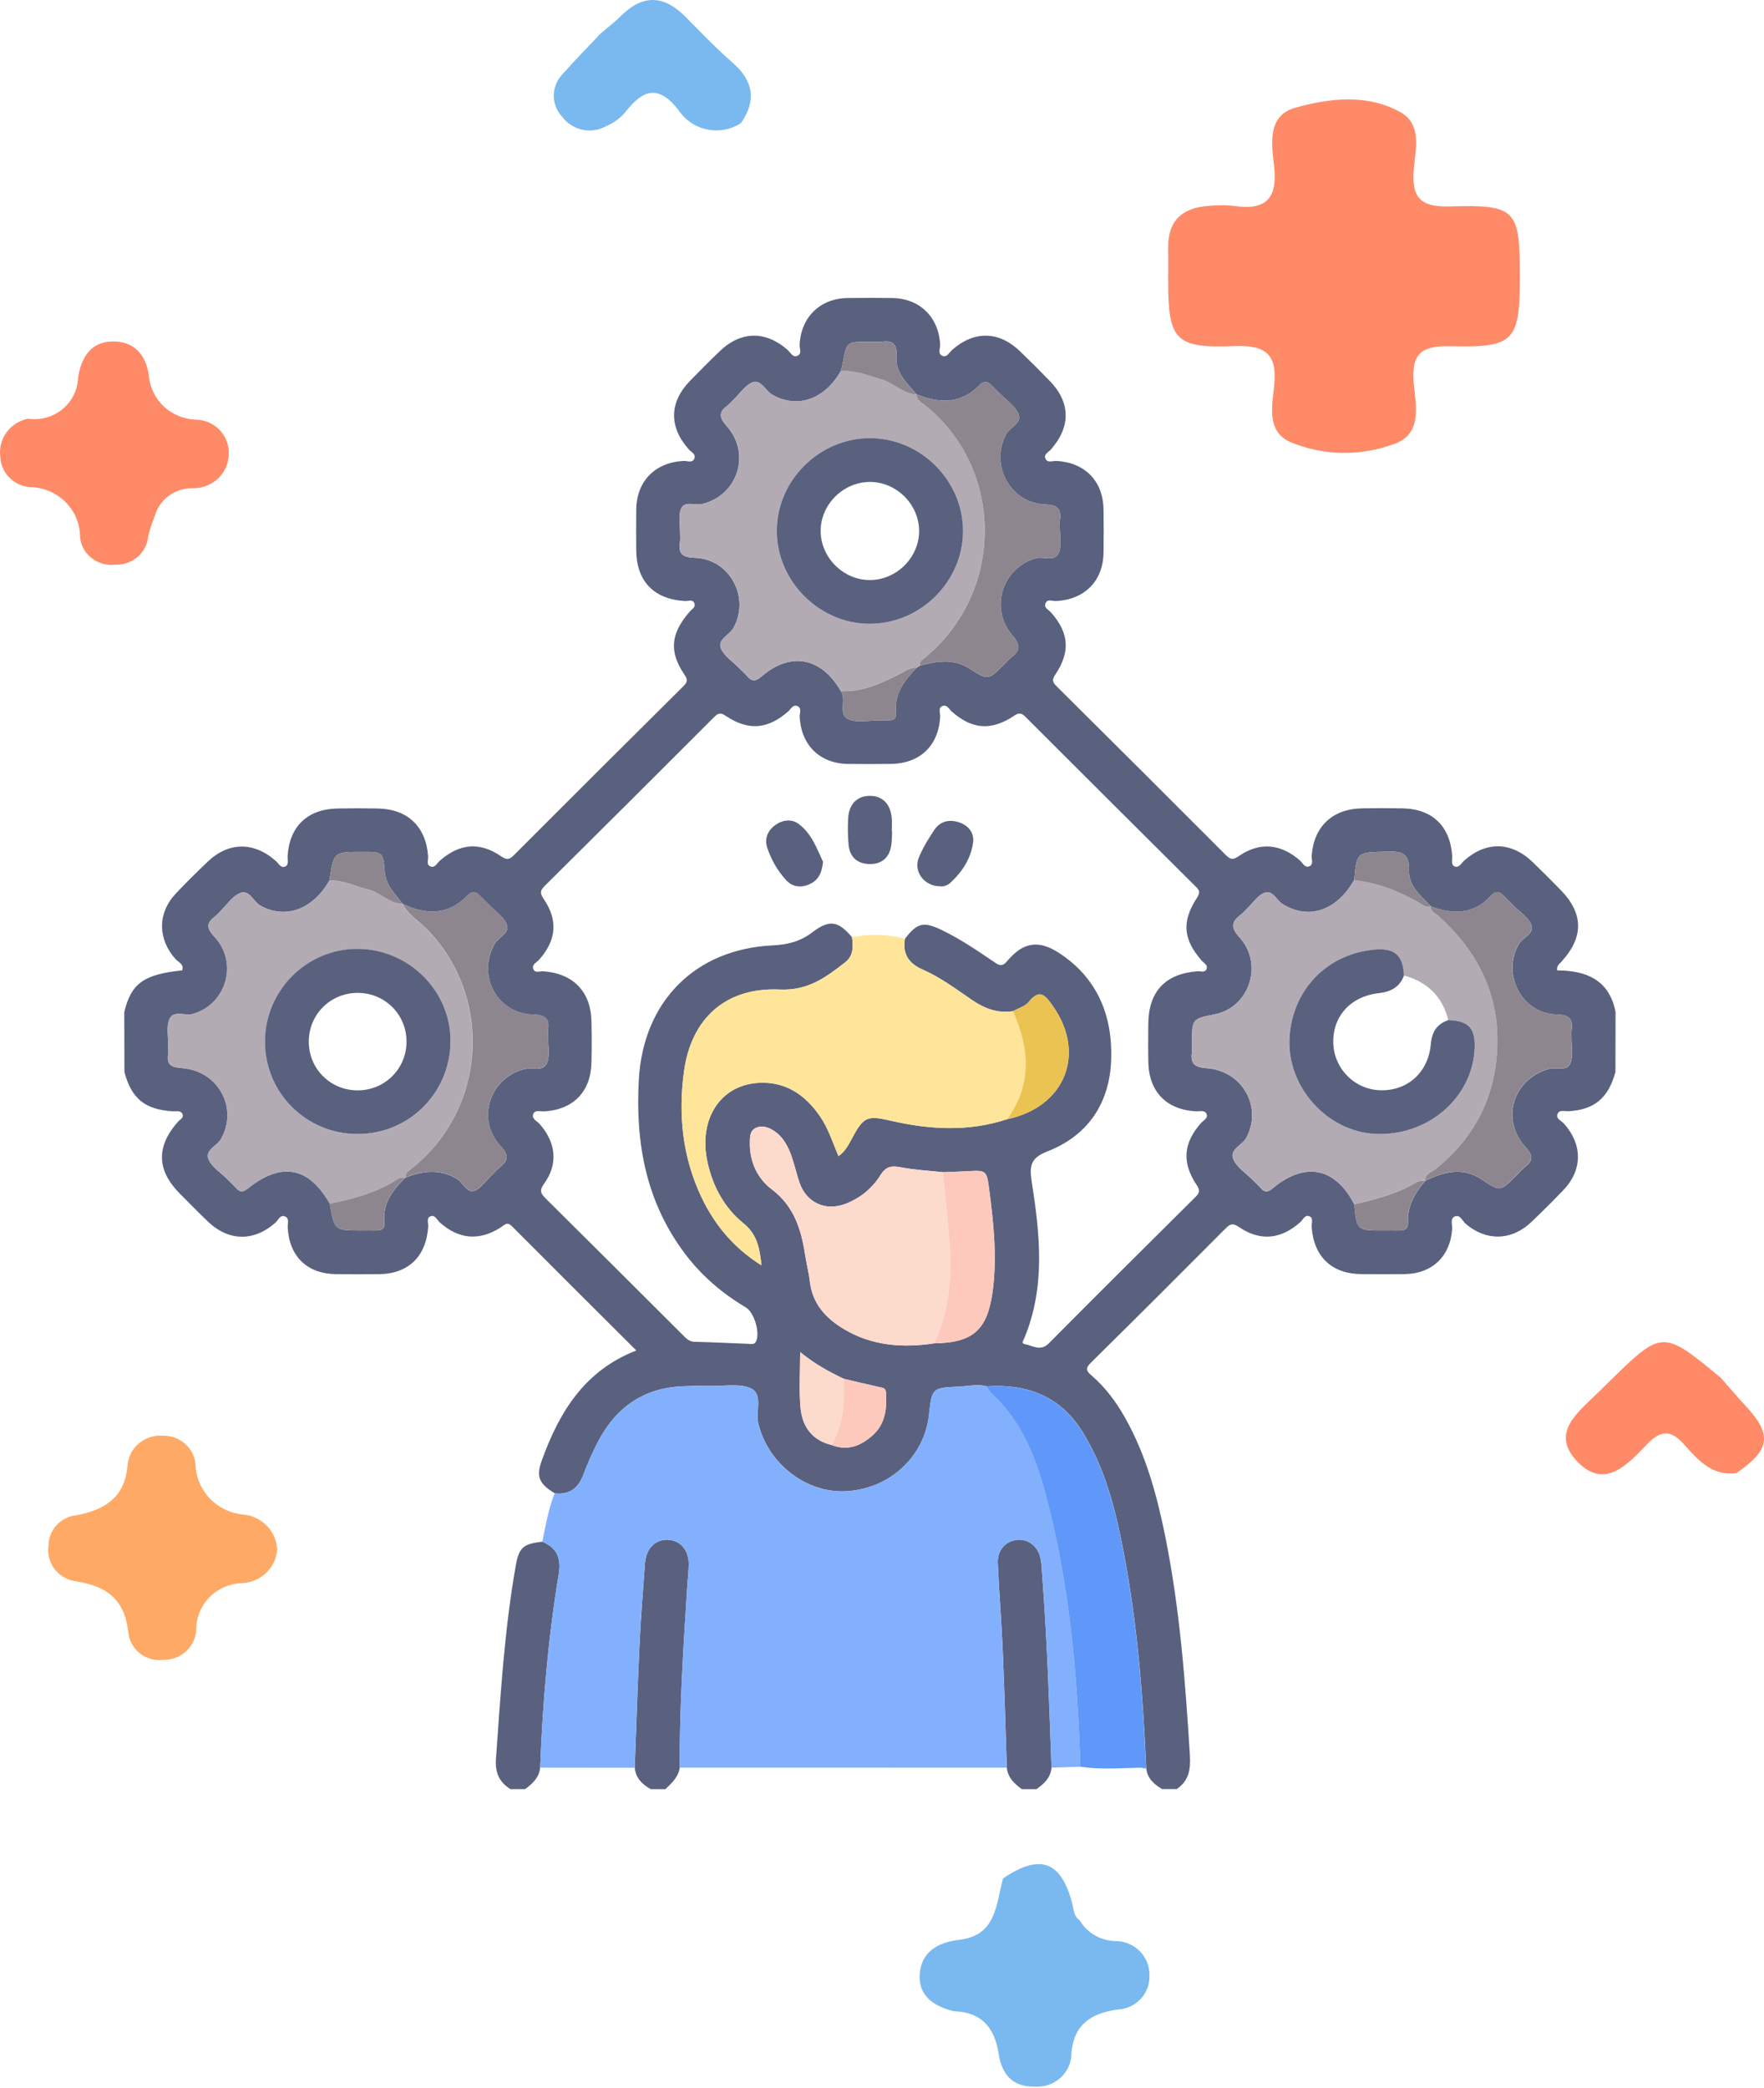
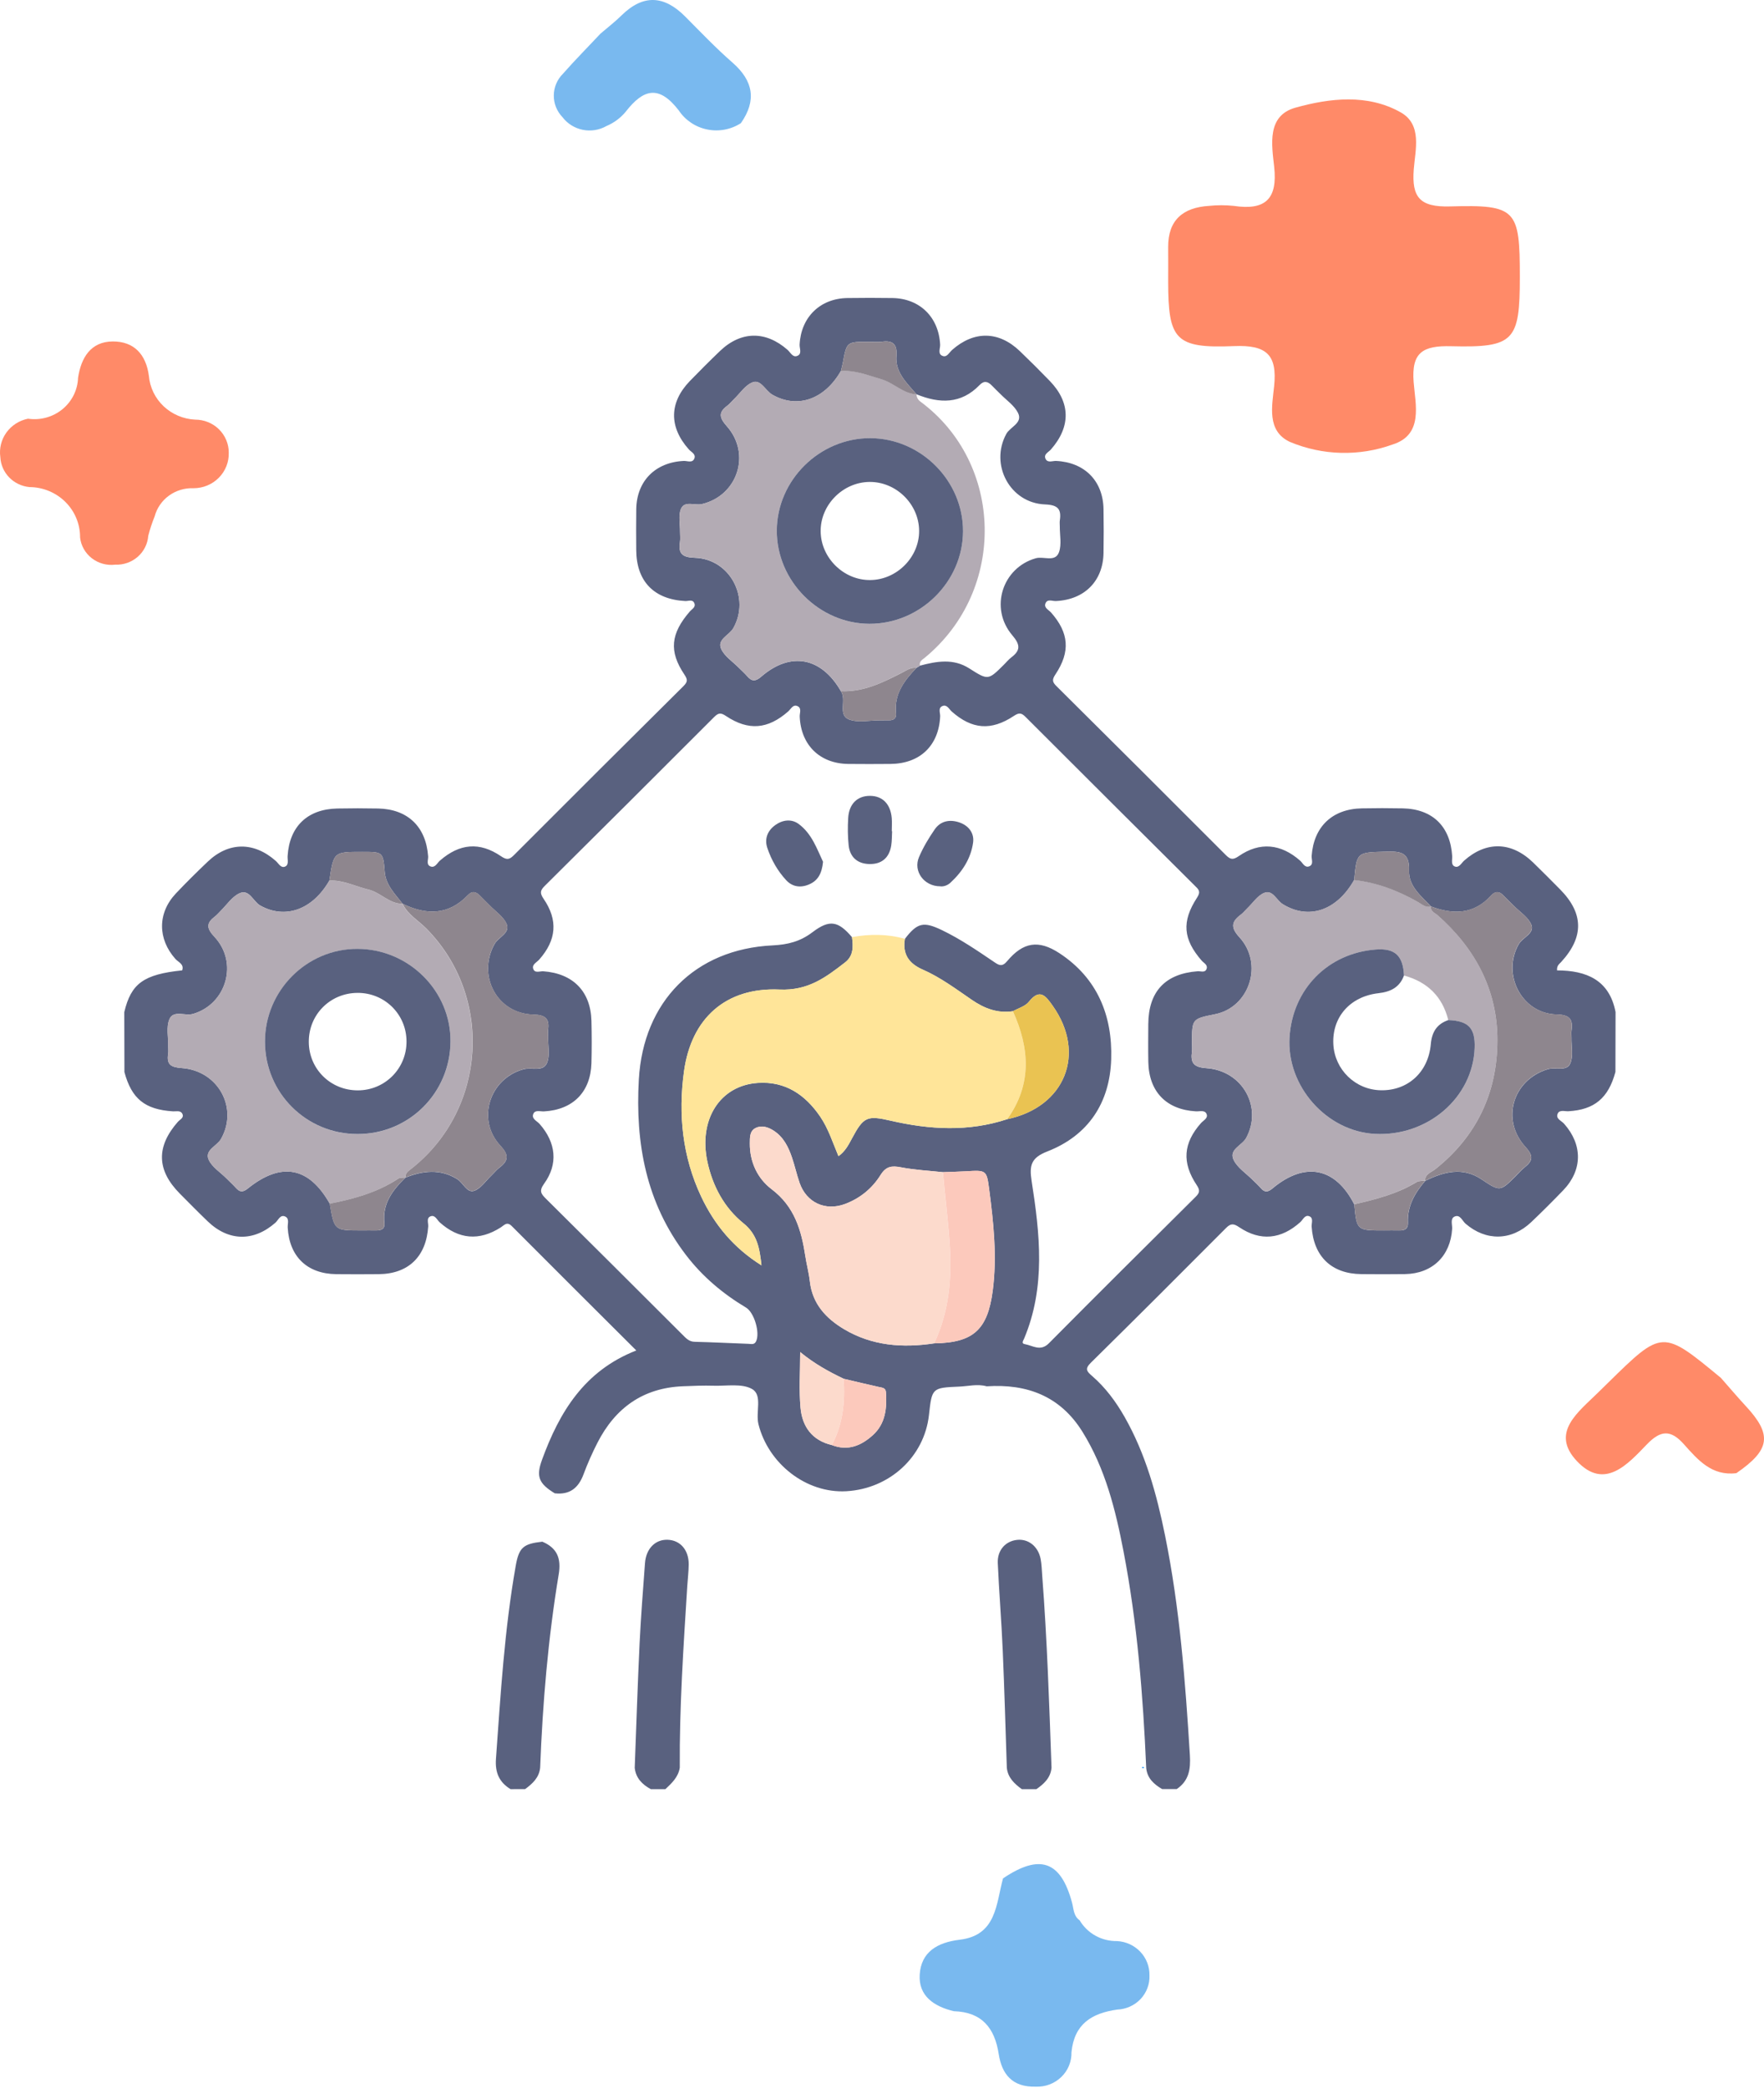
<svg xmlns="http://www.w3.org/2000/svg" width="71" height="84" viewBox="0 0 71 84" fill="none">
  <path d="M38.389 80.917C37.591 80.725 36.962 80.304 37.018 79.439C37.077 78.535 37.726 78.15 38.627 78.042C40.115 77.864 40.089 76.602 40.371 75.574C41.85 74.577 42.693 74.866 43.147 76.543C43.217 76.8 43.203 77.084 43.456 77.262C43.607 77.519 43.827 77.733 44.091 77.879C44.355 78.026 44.654 78.1 44.958 78.096C45.316 78.114 45.653 78.269 45.897 78.526C46.141 78.784 46.273 79.125 46.265 79.476C46.273 79.65 46.245 79.824 46.183 79.987C46.122 80.15 46.028 80.3 45.908 80.428C45.787 80.555 45.642 80.659 45.481 80.731C45.32 80.804 45.145 80.845 44.968 80.852C43.936 80.999 43.239 81.433 43.126 82.568C43.131 82.753 43.097 82.938 43.026 83.11C42.956 83.282 42.849 83.437 42.714 83.567C42.579 83.697 42.419 83.799 42.242 83.865C42.065 83.932 41.876 83.962 41.687 83.954C40.741 83.978 40.323 83.45 40.197 82.638C40.036 81.597 39.526 80.952 38.389 80.917Z" fill="#79B9EF" />
  <path d="M69.888 59.27C68.891 59.395 68.331 58.725 67.774 58.105C67.239 57.505 66.836 57.544 66.288 58.11C65.514 58.911 64.584 59.969 63.47 58.786C62.379 57.63 63.538 56.806 64.325 56.024C64.458 55.892 64.592 55.762 64.725 55.632C66.909 53.49 66.909 53.49 69.265 55.437C69.596 55.812 69.918 56.194 70.259 56.562C71.339 57.723 71.258 58.326 69.888 59.27Z" fill="#FF8A68" />
-   <path d="M11.158 62.344C11.132 62.696 10.977 63.027 10.721 63.275C10.465 63.523 10.126 63.672 9.767 63.693C9.266 63.702 8.79 63.904 8.44 64.254C8.09 64.605 7.895 65.076 7.898 65.566C7.884 65.895 7.74 66.205 7.497 66.431C7.254 66.658 6.931 66.783 6.596 66.78C6.429 66.803 6.26 66.793 6.097 66.751C5.935 66.71 5.782 66.636 5.649 66.536C5.516 66.435 5.405 66.31 5.322 66.167C5.239 66.023 5.187 65.865 5.167 65.702C5.027 64.347 4.309 63.812 3.014 63.615C2.68 63.561 2.382 63.38 2.184 63.112C1.985 62.844 1.902 62.51 1.953 62.183C1.954 61.879 2.07 61.587 2.278 61.362C2.487 61.136 2.772 60.994 3.08 60.963C4.254 60.741 5.042 60.224 5.139 58.909C5.176 58.579 5.342 58.276 5.602 58.063C5.861 57.85 6.195 57.743 6.533 57.764C6.87 57.751 7.198 57.867 7.449 58.088C7.699 58.309 7.851 58.617 7.872 58.947C7.893 59.459 8.105 59.945 8.469 60.313C8.833 60.681 9.323 60.904 9.845 60.94C10.197 60.987 10.521 61.153 10.761 61.409C11.001 61.666 11.141 61.996 11.158 62.344Z" fill="#FEAA66" />
  <path d="M24.172 1.351C24.454 1.109 24.751 0.881 25.015 0.621C25.892 -0.242 26.734 -0.185 27.579 0.666C28.203 1.294 28.816 1.937 29.483 2.519C30.326 3.256 30.458 4.045 29.82 4.955C29.622 5.083 29.401 5.171 29.168 5.215C28.935 5.258 28.696 5.257 28.464 5.209C28.232 5.162 28.012 5.071 27.817 4.94C27.621 4.809 27.453 4.642 27.324 4.448C26.524 3.405 25.895 3.579 25.184 4.496C24.977 4.746 24.711 4.943 24.409 5.071C24.121 5.235 23.782 5.288 23.456 5.223C23.13 5.157 22.84 4.977 22.641 4.715C22.412 4.478 22.286 4.164 22.29 3.837C22.293 3.511 22.426 3.198 22.66 2.966C23.145 2.414 23.667 1.89 24.172 1.351Z" fill="#79B9EF" />
  <path d="M1.126 16.846C1.371 16.882 1.621 16.867 1.86 16.801C2.099 16.736 2.321 16.621 2.511 16.466C2.702 16.31 2.856 16.117 2.965 15.898C3.074 15.68 3.134 15.441 3.142 15.199C3.264 14.392 3.653 13.742 4.539 13.738C5.382 13.735 5.875 14.243 5.992 15.12C6.032 15.585 6.242 16.021 6.585 16.345C6.928 16.669 7.379 16.86 7.855 16.883C8.033 16.883 8.209 16.917 8.373 16.984C8.538 17.05 8.687 17.148 8.812 17.271C8.938 17.395 9.037 17.541 9.105 17.702C9.173 17.863 9.208 18.035 9.207 18.209C9.213 18.396 9.181 18.581 9.113 18.755C9.044 18.928 8.941 19.087 8.808 19.221C8.676 19.354 8.518 19.461 8.343 19.533C8.168 19.606 7.979 19.643 7.789 19.643C7.435 19.629 7.087 19.733 6.802 19.94C6.517 20.146 6.313 20.442 6.224 20.778C6.121 21.032 6.035 21.292 5.967 21.557C5.943 21.883 5.79 22.187 5.541 22.404C5.291 22.621 4.965 22.734 4.632 22.719C4.466 22.739 4.297 22.726 4.137 22.681C3.976 22.636 3.825 22.561 3.694 22.459C3.563 22.357 3.454 22.231 3.373 22.088C3.292 21.944 3.241 21.787 3.223 21.624C3.225 21.36 3.174 21.097 3.073 20.852C2.972 20.607 2.822 20.383 2.632 20.195C2.443 20.006 2.217 19.857 1.968 19.754C1.719 19.651 1.452 19.598 1.182 19.597C0.871 19.566 0.582 19.427 0.368 19.206C0.153 18.984 0.028 18.694 0.013 18.388C-0.036 18.041 0.052 17.688 0.258 17.402C0.465 17.115 0.775 16.917 1.126 16.846Z" fill="#FF8A68" />
  <path d="M61.172 11.151C61.172 13.712 60.95 13.994 58.413 13.93C57.265 13.9 56.806 14.178 56.898 15.37C56.968 16.279 57.303 17.492 56.048 17.885C54.708 18.368 53.231 18.33 51.919 17.78C50.974 17.34 51.203 16.327 51.283 15.538C51.412 14.278 50.984 13.871 49.67 13.925C47.3 14.023 47.02 13.669 47.018 11.324C47.018 10.863 47.022 10.402 47.018 9.941C47.012 8.858 47.61 8.347 48.666 8.283C48.994 8.249 49.325 8.249 49.653 8.283C50.933 8.476 51.426 8.005 51.285 6.713C51.188 5.829 50.979 4.656 52.141 4.332C53.522 3.946 55.043 3.771 56.373 4.518C57.252 5.011 56.964 6.024 56.903 6.814C56.817 7.934 57.143 8.34 58.363 8.305C61.041 8.229 61.173 8.428 61.172 11.151Z" fill="#FF8A68" />
  <path d="M5.002 40.723C5.275 39.569 5.781 39.202 7.332 39.041C7.42 38.788 7.176 38.713 7.062 38.584C6.342 37.777 6.336 36.735 7.079 35.947C7.495 35.507 7.927 35.08 8.366 34.663C9.205 33.866 10.221 33.862 11.099 34.637C11.212 34.735 11.301 34.935 11.469 34.868C11.64 34.799 11.566 34.593 11.576 34.444C11.648 33.254 12.374 32.553 13.575 32.529C14.123 32.518 14.672 32.518 15.221 32.529C16.412 32.554 17.145 33.262 17.232 34.451C17.243 34.593 17.141 34.797 17.337 34.863C17.515 34.922 17.595 34.722 17.706 34.626C18.496 33.937 19.299 33.859 20.164 34.448C20.398 34.607 20.503 34.59 20.689 34.402C22.955 32.131 25.227 29.867 27.506 27.608C27.682 27.434 27.682 27.342 27.544 27.136C26.918 26.205 26.994 25.489 27.765 24.602C27.849 24.504 28.014 24.43 27.947 24.269C27.878 24.101 27.707 24.188 27.583 24.182C26.319 24.116 25.614 23.387 25.608 22.126C25.604 21.579 25.601 21.032 25.609 20.485C25.626 19.353 26.377 18.598 27.522 18.545C27.665 18.539 27.862 18.639 27.944 18.456C28.025 18.273 27.824 18.192 27.727 18.083C26.918 17.178 26.931 16.192 27.771 15.325C28.166 14.919 28.568 14.516 28.977 14.124C29.823 13.313 30.822 13.302 31.702 14.079C31.814 14.179 31.902 14.379 32.07 14.325C32.299 14.254 32.177 14.024 32.184 13.868C32.236 12.769 33.001 12.01 34.102 11.991C34.709 11.982 35.317 11.982 35.924 11.991C37.026 12.01 37.786 12.766 37.84 13.868C37.847 14.024 37.725 14.254 37.954 14.325C38.122 14.377 38.21 14.177 38.322 14.079C39.202 13.302 40.199 13.313 41.047 14.126C41.456 14.518 41.858 14.919 42.253 15.327C43.093 16.194 43.103 17.17 42.297 18.086C42.2 18.195 41.997 18.276 42.082 18.459C42.164 18.637 42.361 18.539 42.505 18.545C43.653 18.598 44.399 19.348 44.416 20.487C44.426 21.073 44.426 21.659 44.416 22.245C44.399 23.38 43.648 24.129 42.499 24.182C42.356 24.188 42.157 24.087 42.081 24.273C42.005 24.454 42.208 24.535 42.305 24.644C43.023 25.457 43.092 26.218 42.479 27.136C42.339 27.347 42.353 27.439 42.524 27.608C44.802 29.867 47.074 32.132 49.339 34.402C49.528 34.591 49.633 34.601 49.865 34.441C50.706 33.862 51.555 33.946 52.328 34.626C52.437 34.722 52.516 34.926 52.696 34.855C52.883 34.782 52.784 34.58 52.793 34.437C52.878 33.259 53.623 32.546 54.814 32.523C55.363 32.512 55.912 32.512 56.46 32.523C57.658 32.548 58.375 33.248 58.45 34.446C58.459 34.594 58.386 34.802 58.563 34.865C58.729 34.922 58.82 34.724 58.933 34.624C59.825 33.834 60.836 33.859 61.705 34.699C62.07 35.052 62.427 35.415 62.786 35.776C63.744 36.741 63.76 37.697 62.838 38.702C62.763 38.783 62.655 38.85 62.67 39.042C63.846 39.045 64.776 39.422 65.025 40.717C65.024 41.52 65.022 42.323 65.02 43.128C64.737 44.181 64.171 44.651 63.125 44.709C62.975 44.716 62.768 44.64 62.696 44.806C62.606 45.012 62.848 45.091 62.954 45.212C63.704 46.058 63.7 47.075 62.92 47.888C62.499 48.325 62.07 48.753 61.631 49.17C60.836 49.927 59.809 49.941 58.988 49.233C58.853 49.117 58.767 48.841 58.539 48.95C58.364 49.035 58.458 49.27 58.448 49.439C58.383 50.53 57.652 51.242 56.556 51.261C55.968 51.27 55.38 51.267 54.794 51.262C53.596 51.251 52.872 50.555 52.793 49.353C52.784 49.209 52.876 49.006 52.701 48.935C52.522 48.861 52.445 49.072 52.337 49.17C51.566 49.862 50.733 49.949 49.88 49.377C49.661 49.228 49.542 49.209 49.349 49.405C47.541 51.22 45.73 53.031 43.905 54.828C43.653 55.076 43.742 55.177 43.956 55.36C44.492 55.824 44.91 56.387 45.261 57.002C46.111 58.494 46.558 60.124 46.895 61.789C47.486 64.703 47.709 67.657 47.892 70.617C47.927 71.188 47.852 71.647 47.362 71.981C47.166 71.981 46.97 71.981 46.775 71.981C46.445 71.787 46.179 71.549 46.135 71.141C46.008 68.219 45.776 65.307 45.224 62.433C44.901 60.748 44.489 59.083 43.564 57.599C42.672 56.169 41.337 55.669 39.713 55.776C39.343 55.671 38.973 55.773 38.605 55.788C37.51 55.835 37.51 55.843 37.39 56.932C37.203 58.611 35.806 59.899 34.063 59.997C32.451 60.088 30.926 58.892 30.527 57.299C30.407 56.815 30.7 56.135 30.275 55.888C29.869 55.651 29.246 55.768 28.718 55.752C28.309 55.74 27.897 55.757 27.487 55.774C25.885 55.838 24.767 56.644 24.051 58.039C23.837 58.455 23.648 58.885 23.485 59.321C23.281 59.87 22.927 60.15 22.328 60.081C21.685 59.688 21.57 59.407 21.815 58.735C22.514 56.816 23.519 55.149 25.611 54.334C23.913 52.642 22.253 50.99 20.6 49.331C20.404 49.136 20.302 49.288 20.16 49.38C19.288 49.938 18.463 49.866 17.696 49.177C17.588 49.078 17.511 48.87 17.334 48.935C17.149 49.002 17.247 49.205 17.235 49.349C17.154 50.558 16.438 51.253 15.241 51.264C14.674 51.269 14.105 51.27 13.537 51.264C12.364 51.251 11.645 50.558 11.58 49.389C11.573 49.239 11.651 49.036 11.494 48.953C11.283 48.841 11.204 49.088 11.087 49.192C10.213 49.961 9.201 49.949 8.359 49.138C7.978 48.772 7.608 48.396 7.236 48.021C6.305 47.082 6.281 46.133 7.159 45.135C7.242 45.041 7.421 44.973 7.338 44.81C7.264 44.665 7.095 44.721 6.963 44.713C5.833 44.641 5.298 44.209 5.008 43.134C5.005 42.331 5.004 41.528 5.002 40.723ZM33.953 55.471C33.36 55.187 32.786 54.874 32.206 54.399C32.206 55.212 32.156 55.932 32.221 56.641C32.289 57.394 32.685 57.952 33.48 58.139C34.127 58.393 34.668 58.164 35.137 57.736C35.642 57.276 35.701 56.657 35.66 56.018C35.648 55.832 35.508 55.832 35.372 55.802C34.897 55.696 34.425 55.582 33.953 55.471ZM57.599 36.471C57.197 36.047 56.688 35.655 56.713 35.018C56.742 34.273 56.346 34.248 55.777 34.265C54.614 34.298 54.612 34.274 54.504 35.407C53.798 36.649 52.672 37.019 51.632 36.38C51.377 36.224 51.23 35.79 50.888 35.924C50.619 36.03 50.427 36.332 50.202 36.547C50.117 36.629 50.043 36.724 49.951 36.794C49.567 37.082 49.518 37.308 49.89 37.714C50.866 38.784 50.288 40.529 48.91 40.806C47.977 40.993 47.977 40.993 47.977 41.957C47.977 42.075 47.989 42.193 47.975 42.309C47.914 42.754 48.032 42.94 48.554 42.976C50.021 43.076 50.824 44.556 50.159 45.783C49.993 46.09 49.449 46.244 49.653 46.668C49.805 46.983 50.155 47.207 50.415 47.469C50.525 47.58 50.644 47.683 50.746 47.802C50.912 47.996 51.039 47.964 51.23 47.805C52.53 46.724 53.751 46.972 54.508 48.455C54.609 49.506 54.609 49.506 55.714 49.506C55.91 49.506 56.104 49.5 56.3 49.506C56.529 49.514 56.681 49.452 56.669 49.184C56.639 48.519 56.954 47.992 57.365 47.507V47.508C58.113 47.149 58.859 46.932 59.635 47.452C60.377 47.95 60.383 47.941 61.02 47.307C61.131 47.196 61.231 47.074 61.353 46.977C61.686 46.715 61.741 46.519 61.402 46.149C60.397 45.052 60.889 43.449 62.293 43.02C62.603 42.925 63.054 43.121 63.2 42.793C63.332 42.498 63.243 42.104 63.251 41.753C63.252 41.656 63.239 41.556 63.252 41.461C63.321 40.995 63.161 40.826 62.655 40.815C61.252 40.784 60.428 39.197 61.132 37.985C61.294 37.708 61.774 37.558 61.636 37.206C61.517 36.905 61.173 36.691 60.927 36.441C60.791 36.302 60.645 36.169 60.511 36.027C60.339 35.843 60.175 35.855 60.013 36.033C59.32 36.797 58.492 36.805 57.599 36.471ZM36.889 15.864C36.502 15.411 36.027 14.989 36.081 14.322C36.118 13.855 35.946 13.685 35.489 13.749C35.317 13.772 35.14 13.752 34.964 13.752C34.08 13.752 34.08 13.752 33.925 14.589C33.904 14.704 33.871 14.814 33.845 14.927C33.178 16.085 32.087 16.45 31.09 15.883C30.809 15.722 30.631 15.266 30.305 15.378C30.002 15.483 29.784 15.832 29.529 16.074C29.444 16.155 29.37 16.25 29.278 16.32C28.909 16.591 28.949 16.805 29.254 17.148C30.245 18.264 29.684 19.942 28.254 20.281C27.965 20.35 27.555 20.132 27.409 20.473C27.296 20.739 27.376 21.088 27.371 21.399C27.37 21.535 27.389 21.676 27.368 21.809C27.293 22.285 27.473 22.426 27.967 22.442C29.384 22.488 30.206 24.057 29.515 25.274C29.352 25.56 28.855 25.721 29.025 26.105C29.159 26.407 29.494 26.619 29.74 26.87C29.85 26.981 29.969 27.085 30.071 27.203C30.261 27.424 30.408 27.425 30.643 27.222C31.822 26.205 33.056 26.439 33.846 27.809C34.085 28.161 33.713 28.756 34.161 28.941C34.528 29.09 35.003 28.978 35.431 28.981C35.547 28.983 35.665 28.977 35.781 28.98C35.972 28.984 36.087 28.895 36.065 28.703C35.977 27.93 36.394 27.384 36.886 26.87C36.933 26.841 36.98 26.811 37.027 26.782C37.7 26.603 38.37 26.483 39.011 26.891C39.771 27.374 39.773 27.374 40.411 26.738C40.508 26.641 40.596 26.532 40.704 26.45C41.085 26.164 41.065 25.935 40.745 25.56C39.815 24.469 40.345 22.84 41.692 22.46C42.008 22.371 42.471 22.634 42.623 22.22C42.736 21.909 42.653 21.524 42.656 21.174C42.656 21.096 42.646 21.017 42.657 20.94C42.728 20.476 42.571 20.315 42.065 20.295C40.646 20.24 39.831 18.689 40.503 17.458C40.662 17.169 41.177 17.02 40.975 16.613C40.826 16.313 40.505 16.099 40.259 15.847C40.149 15.735 40.033 15.63 39.926 15.516C39.766 15.347 39.608 15.303 39.428 15.491C38.68 16.266 37.811 16.239 36.889 15.864ZM16.202 36.361C15.903 35.966 15.528 35.619 15.484 35.072C15.42 34.273 15.408 34.274 14.573 34.274C13.431 34.274 13.431 34.274 13.258 35.427C12.578 36.611 11.474 36.994 10.475 36.433C10.185 36.271 10.039 35.758 9.638 35.941C9.337 36.079 9.125 36.41 8.873 36.657C8.802 36.725 8.741 36.803 8.664 36.863C8.316 37.125 8.29 37.328 8.627 37.686C9.607 38.725 9.117 40.397 7.774 40.792C7.449 40.887 6.977 40.628 6.819 41.008C6.686 41.325 6.778 41.737 6.772 42.106C6.77 42.203 6.785 42.303 6.769 42.398C6.701 42.829 6.875 42.94 7.311 42.971C8.794 43.076 9.6 44.588 8.896 45.824C8.732 46.113 8.23 46.268 8.398 46.654C8.528 46.954 8.87 47.163 9.117 47.413C9.241 47.538 9.373 47.657 9.489 47.786C9.644 47.96 9.763 47.988 9.973 47.819C11.323 46.732 12.435 46.944 13.274 48.428C13.456 49.505 13.456 49.505 14.55 49.505C14.746 49.505 14.942 49.502 15.138 49.505C15.343 49.508 15.5 49.442 15.473 49.209C15.381 48.424 15.807 47.883 16.318 47.38C17.019 47.102 17.709 47.016 18.396 47.436C18.642 47.586 18.788 48.002 19.078 47.913C19.346 47.83 19.545 47.518 19.771 47.303C19.885 47.196 19.982 47.069 20.106 46.975C20.487 46.686 20.475 46.455 20.136 46.09C19.167 45.049 19.703 43.396 21.069 43.021C21.392 42.932 21.862 43.139 22.017 42.765C22.143 42.464 22.055 42.073 22.06 41.721C22.061 41.625 22.049 41.525 22.061 41.429C22.124 40.97 21.934 40.831 21.467 40.82C20.007 40.786 19.194 39.256 19.905 37.983C20.062 37.702 20.537 37.542 20.396 37.189C20.276 36.886 19.94 36.669 19.697 36.416C19.575 36.289 19.445 36.171 19.324 36.043C19.164 35.874 19.007 35.829 18.827 36.019C18.044 36.836 17.152 36.821 16.202 36.361ZM37.951 47.161C37.388 47.1 36.817 47.074 36.264 46.966C35.892 46.894 35.662 46.922 35.442 47.275C35.107 47.813 34.621 48.213 34.014 48.441C33.219 48.739 32.456 48.385 32.181 47.585C32.067 47.255 31.992 46.911 31.88 46.58C31.735 46.151 31.539 45.748 31.139 45.49C30.918 45.348 30.662 45.263 30.416 45.383C30.17 45.504 30.184 45.769 30.181 46.002C30.175 46.755 30.493 47.419 31.057 47.846C31.974 48.539 32.254 49.483 32.412 50.523C32.465 50.87 32.558 51.211 32.597 51.558C32.699 52.458 33.244 53.043 33.973 53.478C35.101 54.149 36.331 54.24 37.601 54.048C39.18 54.026 39.752 53.495 39.958 51.929C40.136 50.564 39.992 49.216 39.817 47.866C39.713 47.074 39.702 47.077 38.887 47.125C38.575 47.143 38.263 47.149 37.951 47.161ZM40.539 45.029C42.869 44.541 43.734 42.386 42.369 40.464C42.107 40.095 41.862 39.734 41.411 40.304C41.267 40.487 40.986 40.562 40.768 40.686C40.152 40.778 39.624 40.576 39.124 40.234C38.482 39.795 37.854 39.325 37.139 39.011C36.578 38.766 36.317 38.385 36.421 37.774C36.922 37.122 37.17 37.066 37.916 37.424C38.658 37.782 39.335 38.245 40.014 38.705C40.207 38.836 40.334 38.913 40.538 38.669C41.181 37.903 41.801 37.8 42.64 38.35C44.172 39.355 44.78 40.864 44.725 42.617C44.67 44.362 43.813 45.68 42.153 46.327C41.499 46.582 41.425 46.888 41.522 47.514C41.855 49.641 42.093 51.778 41.221 53.854C41.187 53.937 41.093 54.053 41.248 54.079C41.568 54.135 41.875 54.389 42.217 54.045C44.173 52.073 46.144 50.117 48.115 48.161C48.275 48.002 48.317 47.905 48.17 47.685C47.56 46.774 47.627 45.99 48.338 45.187C48.436 45.076 48.637 44.988 48.563 44.818C48.491 44.649 48.287 44.721 48.137 44.713C46.945 44.646 46.241 43.923 46.219 42.723C46.21 42.215 46.215 41.708 46.218 41.2C46.227 39.891 46.901 39.175 48.204 39.077C48.33 39.067 48.504 39.153 48.565 38.978C48.62 38.82 48.454 38.748 48.369 38.652C47.621 37.794 47.549 37.083 48.182 36.113C48.344 35.866 48.239 35.78 48.096 35.64C45.823 33.377 43.548 31.117 41.282 28.848C41.112 28.678 41.019 28.664 40.809 28.803C39.889 29.414 39.12 29.345 38.308 28.628C38.199 28.531 38.115 28.333 37.934 28.406C37.747 28.483 37.847 28.681 37.841 28.823C37.786 29.997 37.032 30.725 35.841 30.736C35.273 30.74 34.704 30.743 34.136 30.736C32.993 30.72 32.238 29.975 32.188 28.833C32.181 28.689 32.279 28.494 32.101 28.411C31.918 28.327 31.835 28.526 31.725 28.623C30.907 29.34 30.131 29.412 29.223 28.809C29.019 28.673 28.925 28.669 28.748 28.845C26.482 31.115 24.209 33.377 21.933 35.635C21.754 35.813 21.712 35.916 21.876 36.157C22.472 37.024 22.395 37.825 21.705 38.605C21.607 38.716 21.409 38.8 21.459 38.97C21.519 39.172 21.727 39.069 21.868 39.078C23.066 39.166 23.776 39.889 23.805 41.075C23.819 41.64 23.82 42.207 23.805 42.773C23.772 43.937 23.06 44.651 21.897 44.715C21.746 44.723 21.539 44.645 21.467 44.812C21.379 45.013 21.613 45.099 21.721 45.223C22.38 45.972 22.474 46.833 21.898 47.627C21.685 47.922 21.782 48.038 21.981 48.236C23.816 50.053 25.642 51.876 27.47 53.7C27.607 53.835 27.727 53.979 27.956 53.985C28.68 54.003 29.405 54.04 30.129 54.067C30.237 54.07 30.358 54.114 30.43 53.97C30.599 53.629 30.36 52.807 30.026 52.608C29.093 52.05 28.274 51.361 27.613 50.497C26.007 48.402 25.565 45.998 25.713 43.429C25.891 40.304 27.965 38.186 31.098 38.036C31.709 38.006 32.206 37.881 32.699 37.508C33.393 36.98 33.74 37.057 34.293 37.706C34.343 38.084 34.356 38.458 34.014 38.722C33.238 39.322 32.528 39.865 31.377 39.814C29.206 39.717 27.821 40.976 27.53 43.11C27.294 44.835 27.467 46.54 28.221 48.141C28.754 49.272 29.526 50.208 30.65 50.911C30.573 50.231 30.487 49.673 29.925 49.22C29.151 48.594 28.684 47.727 28.472 46.741C28.108 45.046 28.978 43.668 30.509 43.57C31.609 43.499 32.409 44.043 33.011 44.924C33.343 45.412 33.517 45.972 33.748 46.518C34.014 46.329 34.151 46.068 34.287 45.812C34.759 44.927 34.9 44.871 35.853 45.091C37.418 45.451 38.984 45.543 40.539 45.029Z" fill="#59617F" />
  <path d="M41.715 71.984C41.519 71.984 41.323 71.984 41.127 71.984C40.828 71.766 40.563 71.52 40.524 71.12C40.47 69.544 40.428 67.966 40.359 66.39C40.309 65.221 40.212 64.056 40.16 62.889C40.137 62.372 40.469 62.006 40.934 61.955C41.386 61.904 41.782 62.211 41.884 62.717C41.929 62.945 41.931 63.181 41.95 63.414C42.147 65.979 42.23 68.55 42.323 71.12C42.288 71.527 42.02 71.769 41.715 71.984Z" fill="#59617F" />
  <path d="M26.782 71.984C26.586 71.984 26.39 71.984 26.194 71.984C25.848 71.795 25.592 71.539 25.547 71.125C25.611 69.45 25.664 67.775 25.744 66.101C25.796 65.031 25.882 63.96 25.96 62.892C26.003 62.307 26.374 61.933 26.872 61.95C27.38 61.967 27.725 62.362 27.72 62.942C27.717 63.234 27.681 63.525 27.662 63.817C27.51 66.248 27.344 68.68 27.361 71.119C27.302 71.497 27.042 71.739 26.782 71.984Z" fill="#59617F" />
  <path d="M20.55 71.984C20.089 71.704 19.923 71.312 19.962 70.765C20.149 68.169 20.304 65.569 20.757 63.001C20.888 62.259 21.061 62.112 21.829 62.027C22.423 62.279 22.595 62.698 22.488 63.34C22.061 65.914 21.841 68.512 21.741 71.12C21.7 71.52 21.434 71.762 21.136 71.982C20.942 71.984 20.746 71.984 20.55 71.984Z" fill="#59617F" />
-   <path d="M43.484 71.081C43.096 71.094 42.709 71.106 42.322 71.119C42.23 68.549 42.146 65.977 41.949 63.412C41.932 63.179 41.93 62.942 41.883 62.715C41.781 62.209 41.384 61.903 40.933 61.953C40.467 62.005 40.136 62.37 40.158 62.887C40.21 64.054 40.307 65.221 40.358 66.388C40.426 67.965 40.469 69.542 40.522 71.119C36.135 71.117 31.747 71.117 27.36 71.117C27.343 68.678 27.509 66.248 27.662 63.815C27.68 63.523 27.716 63.232 27.72 62.94C27.726 62.359 27.379 61.965 26.871 61.948C26.373 61.931 26.003 62.306 25.959 62.89C25.881 63.959 25.793 65.029 25.742 66.099C25.663 67.774 25.609 69.449 25.545 71.124C24.277 71.122 23.01 71.12 21.741 71.12C21.842 68.513 22.061 65.915 22.489 63.339C22.596 62.697 22.422 62.278 21.829 62.026C21.966 61.372 22.071 60.708 22.325 60.083C22.924 60.152 23.278 59.872 23.482 59.322C23.643 58.885 23.834 58.455 24.048 58.041C24.764 56.646 25.882 55.84 27.484 55.776C27.895 55.758 28.306 55.743 28.715 55.754C29.243 55.769 29.866 55.652 30.272 55.89C30.697 56.138 30.402 56.816 30.524 57.3C30.922 58.895 32.446 60.089 34.06 59.998C35.803 59.9 37.2 58.613 37.386 56.933C37.507 55.844 37.507 55.838 38.602 55.79C38.97 55.774 39.34 55.672 39.71 55.777C39.776 55.871 39.828 55.982 39.911 56.058C41.072 57.132 41.656 58.535 42.056 60.002C43.04 63.626 43.366 67.343 43.484 71.081Z" fill="#83B0FD" />
  <path d="M34.293 37.703C35.008 37.574 35.717 37.574 36.421 37.772C36.319 38.381 36.579 38.763 37.139 39.009C37.855 39.323 38.482 39.794 39.124 40.233C39.625 40.575 40.154 40.776 40.768 40.684C41.442 42.171 41.546 43.629 40.538 45.027C38.983 45.541 37.416 45.449 35.853 45.088C34.902 44.87 34.759 44.924 34.287 45.808C34.151 46.065 34.014 46.325 33.748 46.514C33.517 45.968 33.343 45.408 33.011 44.921C32.409 44.038 31.609 43.495 30.509 43.566C28.978 43.665 28.108 45.043 28.472 46.738C28.684 47.722 29.151 48.591 29.925 49.217C30.485 49.67 30.573 50.228 30.65 50.908C29.526 50.205 28.754 49.269 28.221 48.138C27.465 46.536 27.293 44.832 27.53 43.107C27.821 40.973 29.206 39.715 31.377 39.811C32.528 39.862 33.238 39.319 34.014 38.719C34.356 38.455 34.343 38.081 34.293 37.703Z" fill="#FFE599" />
  <path d="M54.507 48.45C53.748 46.968 52.528 46.721 51.229 47.801C51.037 47.96 50.91 47.991 50.744 47.797C50.642 47.679 50.523 47.576 50.413 47.465C50.152 47.201 49.802 46.979 49.651 46.663C49.449 46.24 49.992 46.085 50.158 45.779C50.824 44.551 50.02 43.073 48.552 42.972C48.03 42.936 47.914 42.75 47.974 42.304C47.99 42.189 47.975 42.07 47.975 41.953C47.975 40.989 47.975 40.989 48.908 40.802C50.286 40.525 50.865 38.782 49.888 37.71C49.517 37.304 49.565 37.075 49.949 36.79C50.042 36.721 50.115 36.624 50.2 36.543C50.426 36.327 50.617 36.024 50.887 35.919C51.229 35.785 51.376 36.221 51.63 36.376C52.671 37.015 53.797 36.644 54.502 35.402C55.424 35.505 56.269 35.83 57.067 36.287C57.235 36.383 57.381 36.523 57.597 36.468V36.466C57.566 36.671 57.748 36.718 57.859 36.816C59.384 38.161 60.278 39.841 60.27 41.875C60.261 43.959 59.436 45.72 57.763 47.043C57.61 47.165 57.352 47.227 57.362 47.502V47.501C57.248 47.516 57.113 47.498 57.023 47.552C56.246 48.029 55.382 48.254 54.507 48.45ZM56.511 39.249C56.473 38.449 56.142 38.146 55.379 38.203C53.446 38.35 52.02 39.8 51.903 41.74C51.784 43.703 53.389 45.517 55.335 45.621C57.462 45.735 59.287 44.162 59.355 42.156C59.381 41.362 59.104 41.072 58.293 41.044C58.056 40.091 57.45 39.506 56.511 39.249Z" fill="#B3ABB4" />
  <path d="M33.846 27.806C33.058 26.436 31.822 26.202 30.643 27.219C30.408 27.422 30.259 27.42 30.071 27.2C29.969 27.081 29.85 26.978 29.74 26.867C29.494 26.616 29.159 26.403 29.025 26.102C28.854 25.717 29.351 25.556 29.514 25.271C30.204 24.054 29.384 22.485 27.967 22.438C27.473 22.423 27.293 22.282 27.368 21.805C27.388 21.673 27.37 21.532 27.371 21.396C27.376 21.084 27.294 20.735 27.409 20.47C27.555 20.129 27.965 20.346 28.254 20.278C29.684 19.939 30.247 18.261 29.254 17.145C28.948 16.802 28.909 16.589 29.278 16.317C29.372 16.248 29.444 16.152 29.529 16.07C29.782 15.828 30.002 15.48 30.305 15.375C30.631 15.263 30.809 15.719 31.09 15.88C32.086 16.448 33.177 16.081 33.845 14.924C34.42 14.88 34.936 15.097 35.472 15.253C35.974 15.4 36.344 15.835 36.889 15.861L36.891 15.863C36.891 15.989 36.947 16.083 37.048 16.159C40.4 18.639 40.528 23.736 37.228 26.458C37.123 26.545 36.99 26.605 37.027 26.777C36.98 26.806 36.933 26.836 36.886 26.866C36.659 26.841 36.485 26.97 36.297 27.066C35.525 27.462 34.751 27.848 33.846 27.806ZM38.761 21.381C38.771 19.35 37.07 17.639 35.032 17.63C32.99 17.62 31.275 19.314 31.266 21.345C31.256 23.372 32.967 25.094 34.995 25.099C37.035 25.104 38.75 23.41 38.761 21.381Z" fill="#B3ABB4" />
  <path d="M13.271 48.428C12.433 46.946 11.32 46.733 9.97 47.819C9.76 47.988 9.641 47.96 9.486 47.786C9.368 47.655 9.238 47.536 9.114 47.413C8.867 47.163 8.525 46.954 8.395 46.654C8.227 46.269 8.73 46.113 8.893 45.824C9.597 44.588 8.791 43.076 7.308 42.971C6.872 42.94 6.698 42.829 6.766 42.398C6.781 42.303 6.766 42.203 6.769 42.106C6.775 41.736 6.683 41.325 6.816 41.008C6.974 40.628 7.446 40.887 7.771 40.792C9.113 40.395 9.603 38.724 8.624 37.686C8.286 37.328 8.313 37.125 8.661 36.863C8.738 36.805 8.801 36.725 8.87 36.657C9.121 36.411 9.334 36.079 9.635 35.941C10.036 35.758 10.182 36.272 10.472 36.433C11.472 36.992 12.574 36.61 13.255 35.427C13.813 35.405 14.302 35.664 14.826 35.789C15.32 35.907 15.661 36.366 16.199 36.363C16.405 36.8 16.829 37.032 17.151 37.356C19.858 40.087 19.592 44.621 16.563 47.018C16.436 47.118 16.304 47.196 16.312 47.379C16.216 47.391 16.102 47.372 16.03 47.419C15.193 47.978 14.246 48.238 13.271 48.428ZM10.665 41.912C10.666 43.976 12.327 45.63 14.396 45.629C16.463 45.627 18.117 43.977 18.132 41.906C18.148 39.873 16.455 38.186 14.392 38.178C12.35 38.17 10.665 39.858 10.665 41.912Z" fill="#B3ABB4" />
-   <path d="M43.484 71.083C43.366 67.345 43.04 63.628 42.054 60.004C41.654 58.537 41.072 57.134 39.909 56.061C39.826 55.984 39.774 55.875 39.709 55.779C41.333 55.673 42.667 56.173 43.559 57.603C44.486 59.087 44.896 60.752 45.219 62.436C45.771 65.311 46.003 68.223 46.13 71.144L46.088 71.158L46.052 71.133C46.025 71.077 45.992 71.076 45.952 71.119C45.13 71.135 44.305 71.204 43.484 71.083Z" fill="#5F98F8" />
  <path d="M37.6 54.046C36.33 54.238 35.097 54.148 33.972 53.476C33.243 53.042 32.697 52.456 32.595 51.556C32.556 51.209 32.462 50.867 32.41 50.522C32.252 49.481 31.973 48.538 31.056 47.844C30.491 47.417 30.174 46.755 30.179 46C30.181 45.768 30.168 45.502 30.414 45.382C30.661 45.261 30.916 45.346 31.137 45.488C31.537 45.746 31.735 46.149 31.879 46.578C31.99 46.91 32.067 47.253 32.18 47.583C32.456 48.383 33.219 48.736 34.013 48.439C34.619 48.211 35.105 47.811 35.441 47.274C35.662 46.921 35.892 46.892 36.262 46.964C36.817 47.071 37.386 47.099 37.949 47.16C38.032 48.12 38.155 49.077 38.222 50.042C38.319 51.436 38.199 52.771 37.6 54.046Z" fill="#FCDACC" />
  <path d="M16.317 47.375C16.309 47.191 16.441 47.114 16.568 47.014C19.597 44.618 19.863 40.084 17.155 37.353C16.832 37.028 16.408 36.795 16.204 36.36C17.154 36.819 18.046 36.836 18.827 36.014C19.007 35.824 19.164 35.871 19.324 36.038C19.445 36.164 19.576 36.285 19.697 36.411C19.94 36.664 20.275 36.883 20.396 37.184C20.537 37.538 20.062 37.697 19.905 37.978C19.194 39.251 20.009 40.781 21.467 40.815C21.933 40.826 22.124 40.965 22.061 41.425C22.049 41.52 22.061 41.62 22.06 41.717C22.053 42.068 22.143 42.459 22.017 42.76C21.862 43.134 21.392 42.927 21.069 43.017C19.703 43.391 19.167 45.044 20.136 46.085C20.474 46.449 20.487 46.682 20.106 46.971C19.982 47.064 19.885 47.191 19.771 47.299C19.543 47.513 19.346 47.825 19.078 47.908C18.788 47.997 18.642 47.581 18.396 47.431C17.707 47.011 17.017 47.097 16.317 47.375Z" fill="#8E868E" />
-   <path d="M37.028 26.78C36.99 26.608 37.123 26.549 37.228 26.461C40.53 23.738 40.4 18.642 37.048 16.163C36.946 16.088 36.891 15.992 36.891 15.866C37.811 16.239 38.68 16.267 39.428 15.489C39.608 15.302 39.767 15.346 39.926 15.514C40.035 15.629 40.149 15.733 40.259 15.846C40.505 16.097 40.826 16.311 40.975 16.611C41.178 17.019 40.66 17.167 40.503 17.456C39.832 18.688 40.648 20.239 42.065 20.294C42.571 20.312 42.73 20.475 42.657 20.939C42.647 21.015 42.656 21.095 42.656 21.173C42.653 21.525 42.737 21.907 42.623 22.218C42.472 22.634 42.008 22.37 41.692 22.459C40.345 22.838 39.815 24.468 40.745 25.558C41.065 25.933 41.085 26.163 40.704 26.449C40.596 26.53 40.508 26.64 40.411 26.736C39.773 27.372 39.771 27.374 39.011 26.889C38.37 26.482 37.7 26.602 37.028 26.78Z" fill="#8E868E" />
  <path d="M57.362 47.505C57.352 47.23 57.611 47.167 57.763 47.045C59.436 45.722 60.261 43.961 60.27 41.877C60.279 39.843 59.384 38.164 57.859 36.819C57.748 36.72 57.566 36.673 57.597 36.469C58.489 36.803 59.318 36.795 60.01 36.03C60.171 35.852 60.336 35.839 60.508 36.023C60.642 36.166 60.786 36.298 60.924 36.438C61.17 36.689 61.515 36.901 61.633 37.203C61.77 37.553 61.291 37.705 61.129 37.981C60.424 39.193 61.247 40.781 62.652 40.812C63.158 40.823 63.318 40.992 63.249 41.457C63.235 41.552 63.249 41.652 63.247 41.749C63.239 42.099 63.329 42.493 63.197 42.79C63.05 43.119 62.6 42.922 62.289 43.016C60.886 43.444 60.395 45.049 61.399 46.145C61.738 46.514 61.683 46.709 61.35 46.974C61.228 47.07 61.128 47.192 61.016 47.303C60.38 47.939 60.374 47.947 59.632 47.448C58.856 46.928 58.111 47.145 57.362 47.505Z" fill="#8E868E" />
  <path d="M37.6 54.047C38.199 52.772 38.319 51.438 38.224 50.041C38.158 49.078 38.035 48.121 37.951 47.159C38.263 47.148 38.573 47.142 38.885 47.123C39.7 47.075 39.711 47.072 39.814 47.864C39.99 49.213 40.134 50.562 39.955 51.927C39.752 53.494 39.18 54.025 37.6 54.047Z" fill="#FCC9BC" />
  <path d="M40.539 45.029C41.545 43.631 41.442 42.174 40.77 40.686C40.987 40.561 41.268 40.486 41.412 40.305C41.862 39.735 42.106 40.096 42.37 40.465C43.733 42.386 42.868 44.542 40.539 45.029Z" fill="#EAC352" />
  <path d="M33.479 58.139C32.684 57.953 32.289 57.393 32.221 56.64C32.156 55.931 32.206 55.212 32.206 54.398C32.786 54.873 33.361 55.187 33.952 55.47C34.018 56.4 33.929 57.301 33.479 58.139Z" fill="#FCDACC" />
  <path d="M33.48 58.139C33.929 57.302 34.019 56.401 33.954 55.473C34.426 55.584 34.898 55.699 35.371 55.802C35.507 55.832 35.647 55.832 35.66 56.018C35.702 56.657 35.642 57.276 35.136 57.736C34.666 58.163 34.125 58.393 33.48 58.139Z" fill="#FCC9BC" />
  <path d="M57.599 36.472C57.382 36.527 57.237 36.388 57.069 36.291C56.271 35.835 55.424 35.511 54.504 35.407C54.614 34.274 54.614 34.297 55.777 34.264C56.346 34.249 56.743 34.274 56.713 35.017C56.688 35.657 57.199 36.05 57.599 36.472Z" fill="#8E868E" />
  <path d="M16.202 36.362C15.665 36.365 15.323 35.908 14.829 35.789C14.307 35.664 13.816 35.404 13.258 35.426C13.431 34.273 13.431 34.273 14.573 34.273C15.408 34.273 15.42 34.272 15.484 35.072C15.528 35.62 15.903 35.967 16.202 36.362Z" fill="#8E868E" />
  <path d="M36.89 15.866C36.343 15.84 35.974 15.404 35.472 15.258C34.936 15.102 34.419 14.885 33.845 14.929C33.872 14.816 33.904 14.705 33.925 14.591C34.08 13.754 34.08 13.754 34.964 13.754C35.14 13.754 35.317 13.774 35.49 13.751C35.946 13.688 36.118 13.857 36.081 14.324C36.027 14.991 36.502 15.412 36.89 15.866Z" fill="#8E868E" />
  <path d="M33.846 27.808C34.751 27.85 35.526 27.464 36.297 27.07C36.485 26.974 36.657 26.845 36.886 26.87C36.396 27.384 35.979 27.93 36.065 28.703C36.087 28.895 35.972 28.984 35.781 28.979C35.665 28.976 35.547 28.983 35.431 28.981C35.005 28.978 34.528 29.09 34.162 28.94C33.713 28.755 34.085 28.159 33.846 27.808Z" fill="#8E868E" />
  <path d="M13.271 48.427C14.244 48.237 15.193 47.976 16.033 47.419C16.105 47.373 16.22 47.39 16.315 47.379C15.803 47.883 15.378 48.424 15.47 49.208C15.497 49.441 15.34 49.507 15.135 49.504C14.939 49.501 14.743 49.504 14.547 49.504C13.452 49.504 13.452 49.504 13.271 48.427Z" fill="#8E868E" />
  <path d="M54.507 48.452C55.382 48.255 56.247 48.03 57.023 47.556C57.112 47.501 57.247 47.52 57.362 47.504C56.951 47.99 56.636 48.516 56.666 49.182C56.677 49.449 56.526 49.513 56.297 49.504C56.103 49.497 55.907 49.504 55.711 49.504C54.607 49.504 54.607 49.504 54.507 48.452Z" fill="#8E868E" />
  <path d="M45.953 71.121C45.992 71.077 46.026 71.078 46.053 71.135L46.001 71.141L45.953 71.121Z" fill="#1D95F7" />
  <path d="M35.907 33.44C35.896 33.633 35.901 33.83 35.871 34.021C35.791 34.519 35.478 34.777 34.983 34.763C34.512 34.75 34.21 34.486 34.158 34.016C34.119 33.651 34.117 33.277 34.139 32.91C34.172 32.343 34.509 32.018 35.016 32.02C35.52 32.021 35.844 32.348 35.892 32.915C35.906 33.088 35.893 33.265 35.893 33.44C35.896 33.44 35.901 33.44 35.907 33.44Z" fill="#59617F" />
  <path d="M37.844 35.659C37.189 35.66 36.747 35.05 36.99 34.483C37.156 34.092 37.38 33.72 37.621 33.37C37.86 33.023 38.234 32.959 38.617 33.09C38.986 33.217 39.218 33.517 39.167 33.897C39.077 34.55 38.723 35.087 38.239 35.528C38.128 35.626 37.965 35.679 37.844 35.659Z" fill="#59617F" />
  <path d="M33.127 34.673C33.08 35.138 32.927 35.43 32.56 35.585C32.215 35.732 31.888 35.677 31.645 35.415C31.3 35.043 31.046 34.598 30.885 34.118C30.762 33.752 30.889 33.421 31.208 33.193C31.504 32.982 31.856 32.94 32.142 33.148C32.682 33.545 32.886 34.168 33.127 34.673Z" fill="#59617F" />
  <path d="M58.293 41.042C59.103 41.071 59.381 41.361 59.354 42.155C59.287 44.161 57.46 45.734 55.334 45.62C53.389 45.515 51.783 43.7 51.903 41.739C52.02 39.799 53.445 38.349 55.378 38.202C56.143 38.144 56.473 38.449 56.51 39.247C56.333 39.728 55.971 39.905 55.475 39.961C54.329 40.094 53.61 40.933 53.666 42.014C53.72 43.037 54.552 43.845 55.574 43.865C56.662 43.889 57.493 43.137 57.589 42.008C57.631 41.528 57.829 41.2 58.293 41.042Z" fill="#59617F" />
  <path d="M38.761 21.38C38.752 23.409 37.037 25.103 34.995 25.098C32.967 25.093 31.256 23.372 31.266 21.344C31.275 19.313 32.992 17.62 35.032 17.629C37.07 17.638 38.771 19.349 38.761 21.38ZM34.995 19.39C33.922 19.401 33.02 20.314 33.031 21.38C33.042 22.449 33.962 23.35 35.03 23.337C36.102 23.327 37.007 22.41 36.994 21.346C36.982 20.275 36.066 19.379 34.995 19.39Z" fill="#59617F" />
  <path d="M10.665 41.91C10.663 39.855 12.349 38.166 14.392 38.176C16.455 38.184 18.148 39.871 18.132 41.903C18.117 43.975 16.462 45.625 14.396 45.626C12.328 45.629 10.666 43.975 10.665 41.91ZM14.406 43.869C15.498 43.866 16.369 42.988 16.362 41.897C16.358 40.805 15.478 39.938 14.384 39.947C13.285 39.955 12.424 40.824 12.429 41.919C12.433 43.011 13.306 43.873 14.406 43.869Z" fill="#59617F" />
</svg>